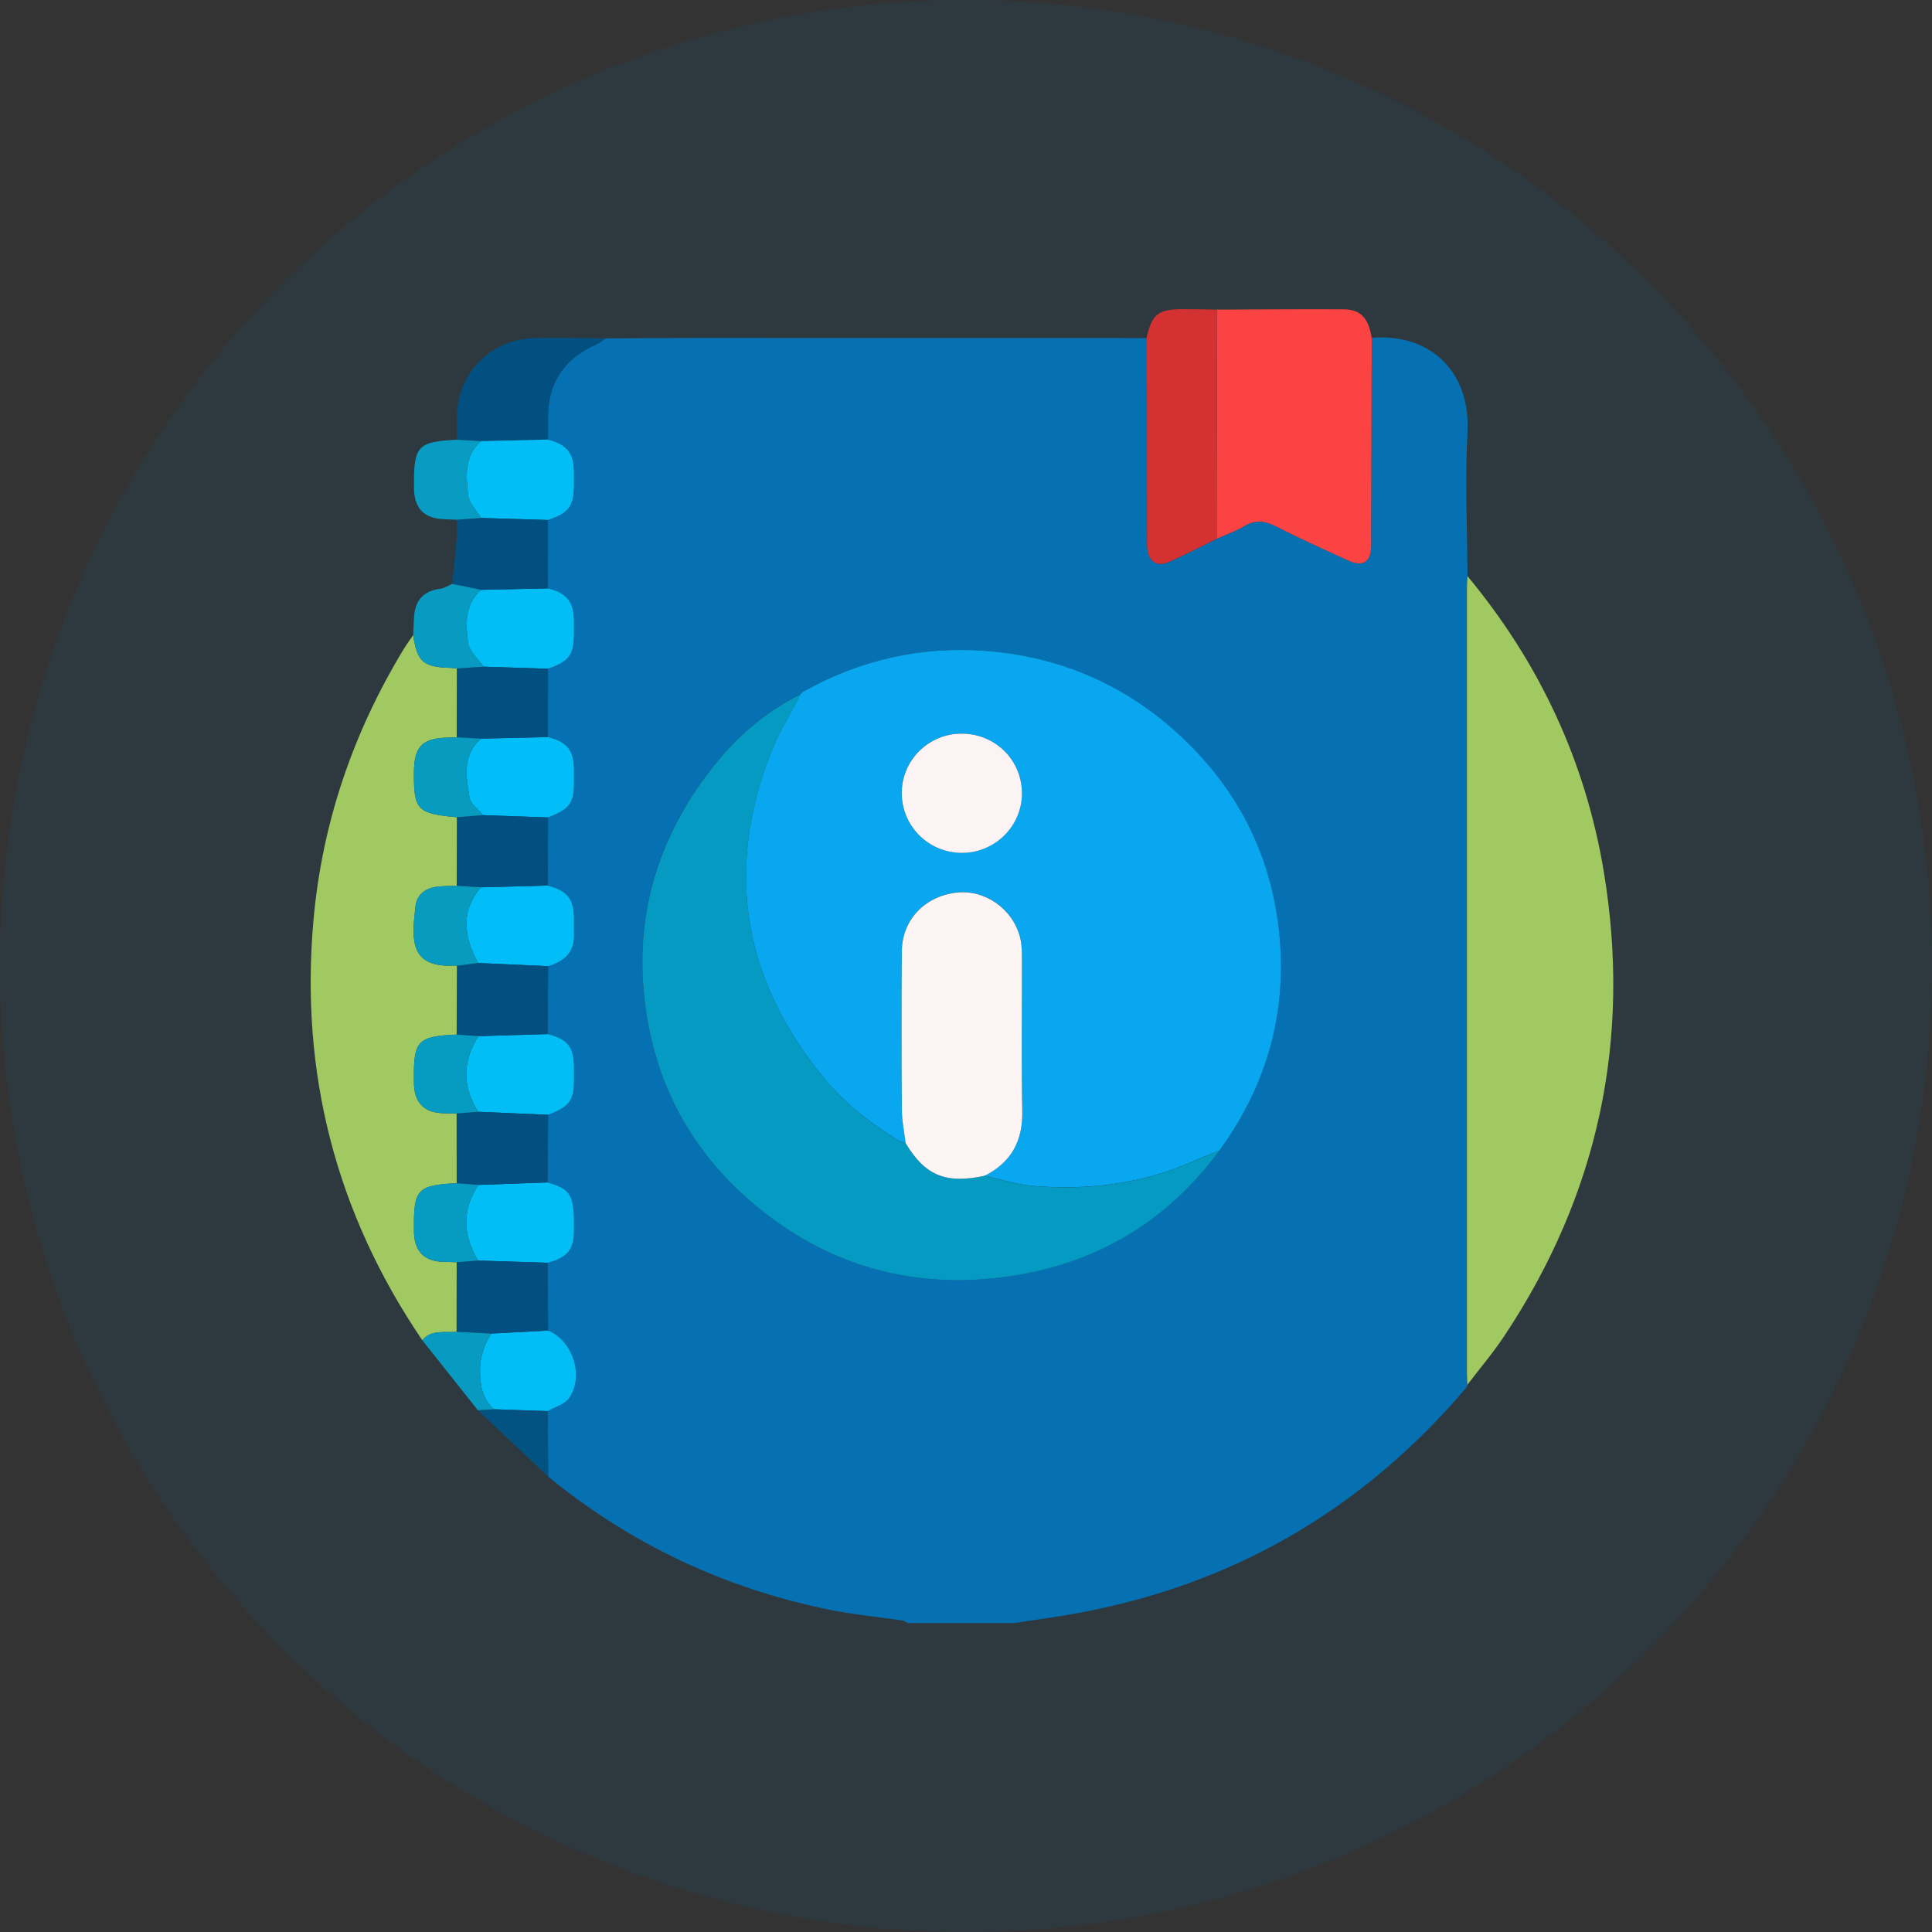
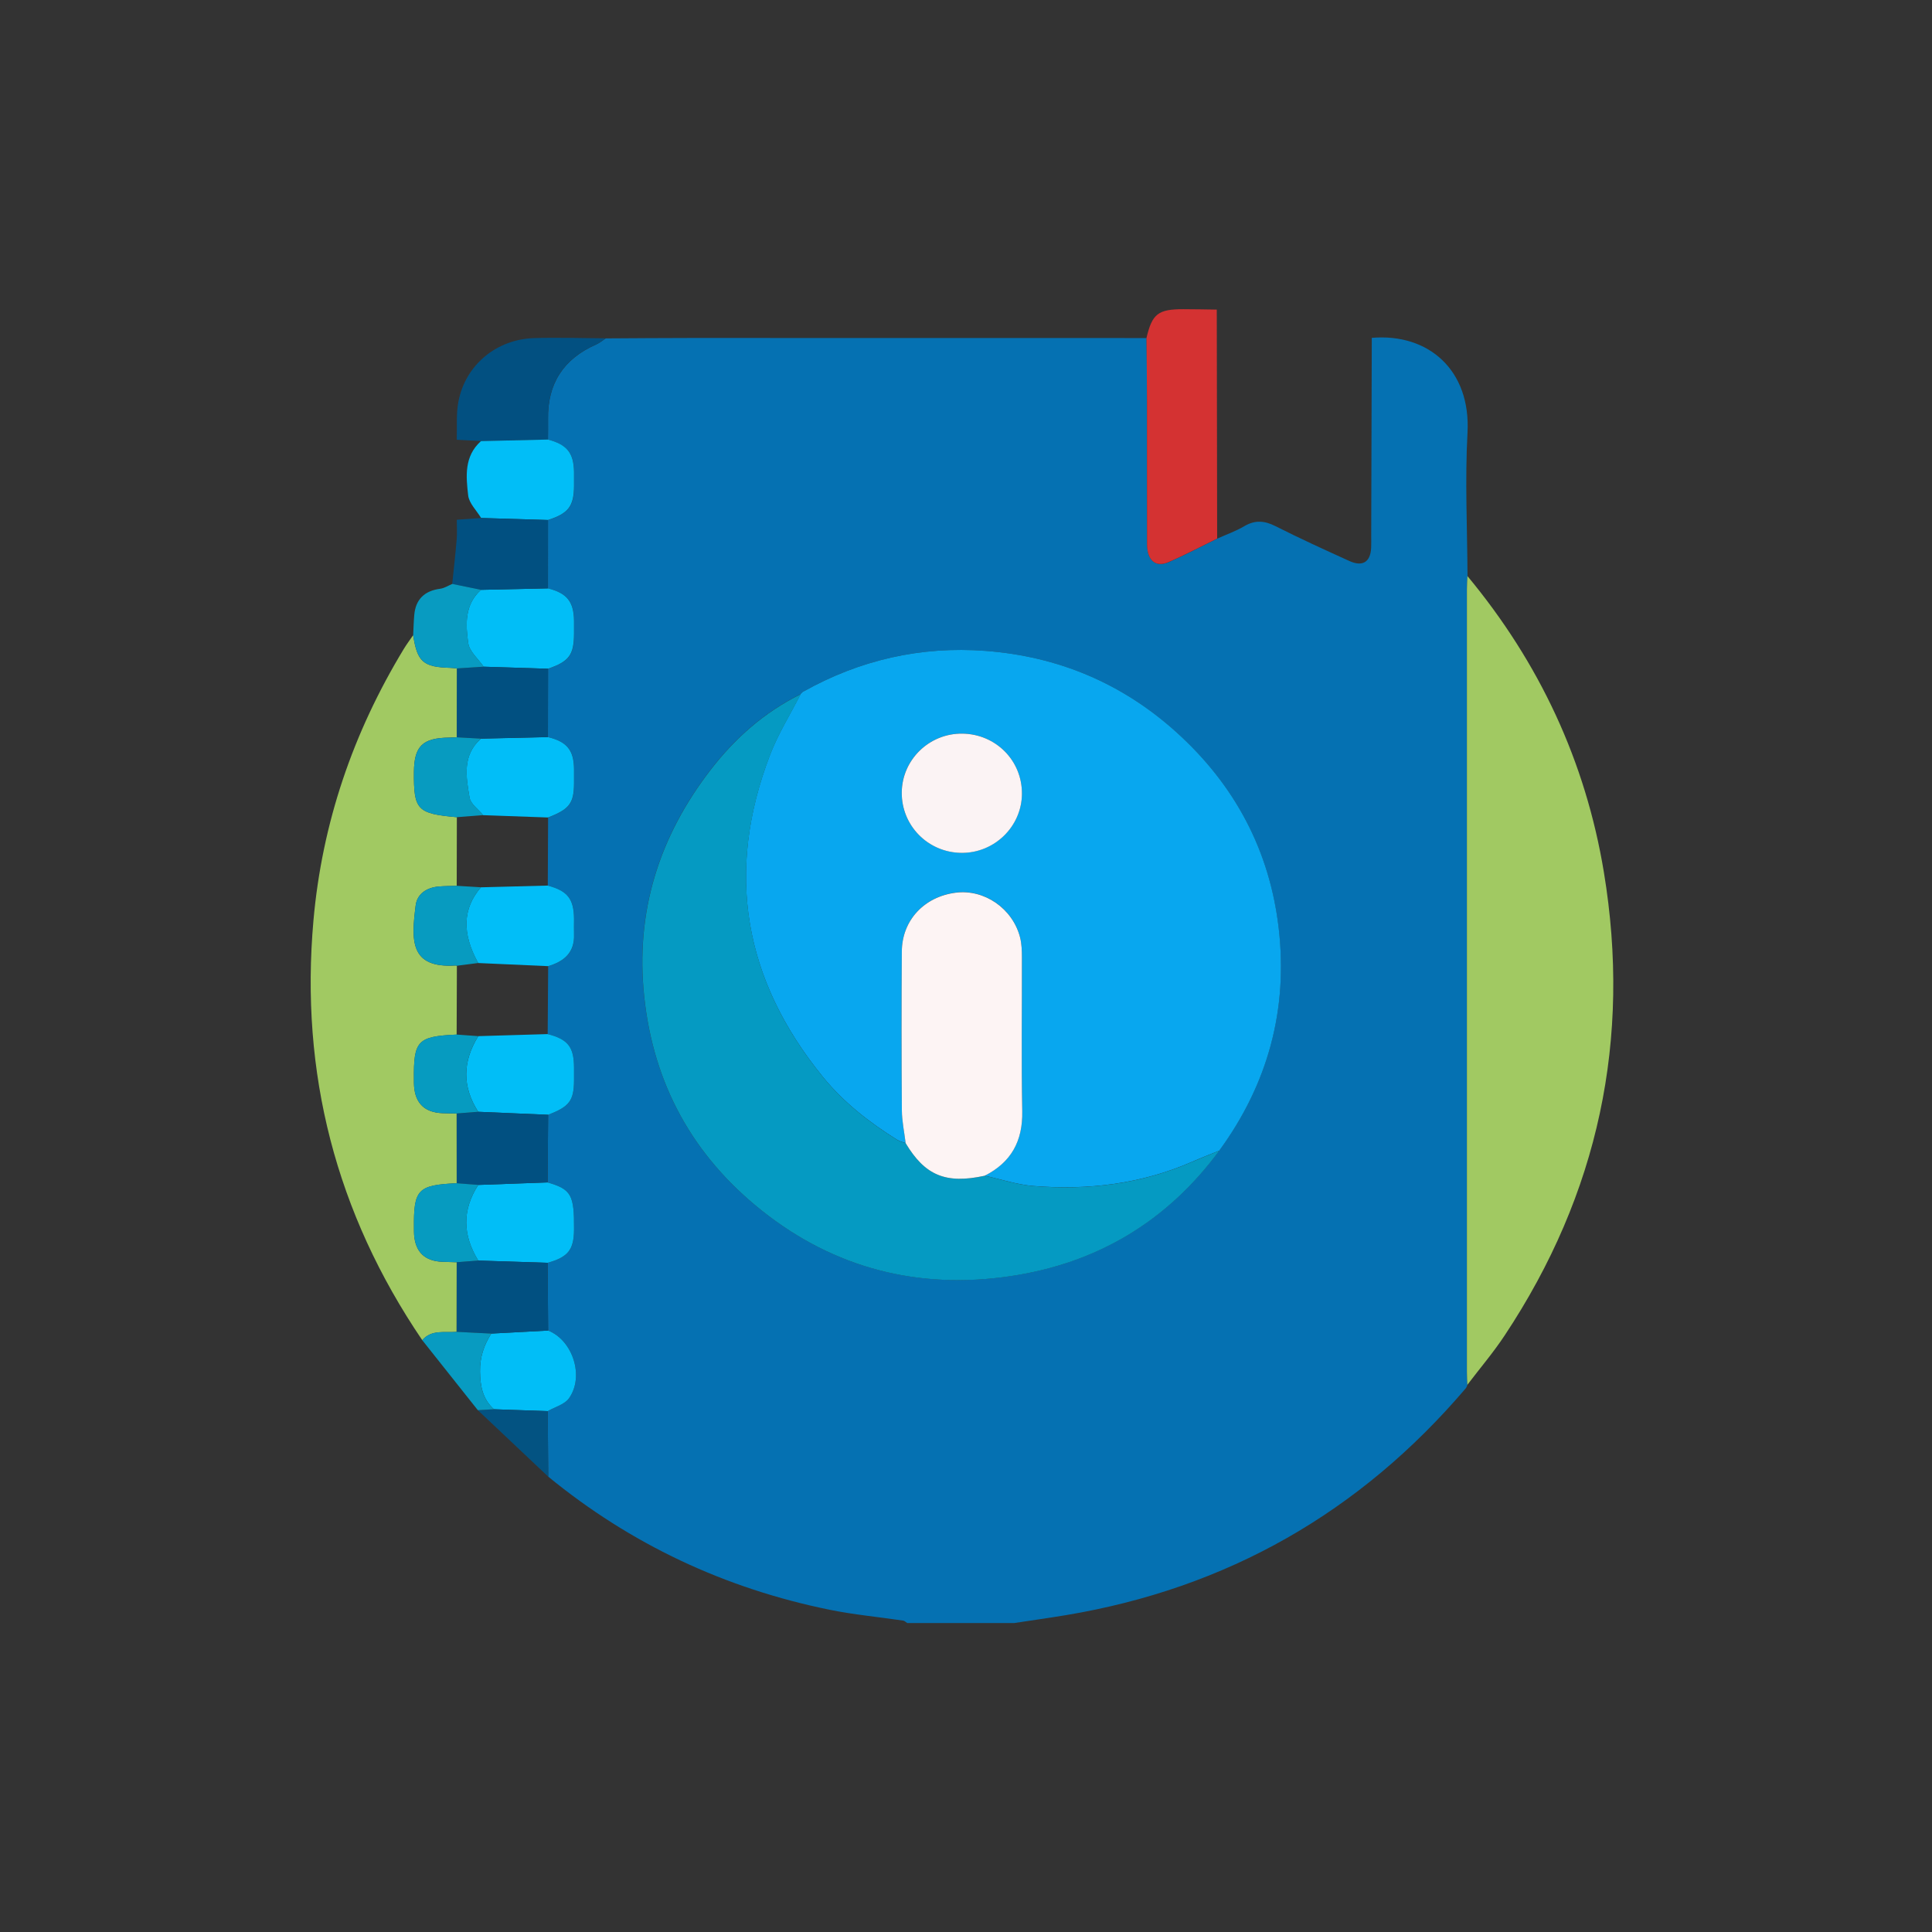
<svg xmlns="http://www.w3.org/2000/svg" width="400" height="400" viewBox="0 0 400 400" fill="none">
  <rect x="0" y="0" width="400" height="400" fill="#333333" stroke="none" />
-   <circle opacity="0.1" cx="200" cy="200" r="200" fill="#0571B2" />
  <g clip-path="url(#clip0_5232_68925)">
    <path d="M209.914 336.033H187.829C187.555 335.862 187.296 335.579 187.001 335.529C181.965 334.784 176.865 334.315 171.887 333.308C150.125 328.894 130.622 319.747 113.507 305.724C113.471 301.204 113.435 296.676 113.399 292.156C114.896 291.297 116.888 290.779 117.795 289.509C121.032 284.967 118.586 277.488 113.486 275.48C113.45 270.803 113.414 266.126 113.378 261.45C117.622 260.272 118.816 258.768 118.852 254.574C118.91 247.357 118.291 246.25 113.371 244.809C113.407 240.14 113.45 235.47 113.486 230.801C117.896 229.119 118.824 227.884 118.852 223.69C118.852 222.803 118.852 221.916 118.852 221.036C118.824 216.743 117.601 215.182 113.392 214.103C113.428 209.412 113.464 204.729 113.493 200.038C116.817 199.073 118.989 197.2 118.86 193.481C118.824 192.424 118.86 191.366 118.86 190.309C118.838 186.122 117.529 184.455 113.414 183.362C113.435 178.664 113.457 173.959 113.479 169.261C117.917 167.53 118.838 166.33 118.867 162.179C118.867 161.207 118.874 160.242 118.867 159.27C118.831 155.324 117.414 153.578 113.443 152.606C113.45 147.894 113.464 143.175 113.471 138.463C117.874 136.937 118.852 135.617 118.867 131.154C118.867 130.274 118.874 129.394 118.867 128.514C118.809 124.554 117.385 122.801 113.45 121.822C113.45 117.103 113.457 112.384 113.464 107.672C117.694 106.317 118.838 104.841 118.867 100.654C118.874 99.681 118.881 98.716 118.867 97.744C118.809 93.791 117.414 92.06 113.457 91.017C113.457 89.605 113.493 88.192 113.471 86.78C113.342 79.457 116.658 74.305 123.449 71.317C124.154 71.005 124.759 70.487 125.413 70.061C131.241 70.033 137.068 69.976 142.895 69.976C174.39 69.976 205.886 69.983 237.381 69.99C237.417 74.411 237.482 78.832 237.489 83.254C237.503 93.075 237.474 102.896 237.503 112.718C237.51 116.032 239.266 117.55 241.928 116.401C245.352 114.924 248.654 113.157 252.014 111.518C253.884 110.674 255.848 109.985 257.603 108.949C259.862 107.615 261.826 107.793 264.121 108.956C269.135 111.497 274.257 113.825 279.38 116.152C282.106 117.394 283.732 116.365 283.883 113.448C283.926 112.568 283.89 111.681 283.897 110.794C283.933 97.177 283.977 83.566 284.013 69.948C295.803 68.954 304.537 76.675 303.832 89.591C303.292 99.454 303.789 109.375 303.832 119.267C303.796 120.147 303.724 121.034 303.724 121.914C303.724 175.967 303.724 230.02 303.724 284.073C303.724 284.953 303.789 285.84 303.818 286.72C303.703 286.961 303.638 287.238 303.472 287.43C281.66 313.041 254.121 328.837 220.633 334.408C217.072 334.997 213.497 335.493 209.936 336.04L209.914 336.033ZM165.75 143.721C165.75 143.721 165.765 143.721 165.757 143.721C158.247 147.426 152.154 152.84 147.125 159.355C136.442 173.2 131.521 188.719 133.356 206.226C135.262 224.407 143.406 239.253 157.729 250.642C172.75 262.585 190.124 267.014 209.123 264.21C227.129 261.556 241.661 252.842 252.424 238.224C262.517 224.428 266.682 209.001 264.725 192.161C262.855 176.088 255.661 162.52 243.51 151.563C232.309 141.465 219.058 135.887 204.015 134.759C190.634 133.751 177.994 136.632 166.283 143.203C166.103 143.374 165.916 143.551 165.736 143.721H165.75Z" fill="#0571B2" />
    <path d="M166.297 143.203C178.009 136.632 190.649 133.751 204.029 134.759C219.072 135.894 232.323 141.465 243.524 151.563C255.675 162.52 262.869 176.088 264.74 192.161C266.696 208.994 262.524 224.421 252.438 238.224C250.553 238.997 248.647 239.735 246.776 240.551C236.302 245.121 225.288 246.455 213.986 245.547C210.576 245.277 207.238 244.149 203.864 243.411C209.382 240.615 211.77 236.208 211.648 230.063C211.446 219.461 211.605 208.845 211.576 198.236C211.576 196.831 211.533 195.383 211.187 194.035C209.655 188.067 203.799 184.05 197.9 184.795C191.354 185.625 186.757 190.515 186.713 196.965C186.634 207.929 186.641 218.893 186.721 229.85C186.735 232.121 187.231 234.384 187.505 236.655C186.929 236.442 186.289 236.322 185.778 236.002C180.009 232.397 174.707 228.289 170.383 222.981C153.909 202.756 150.117 180.495 159.441 156.225C161.11 151.889 163.628 147.873 165.75 143.707H165.736C165.915 143.537 166.103 143.36 166.282 143.189L166.297 143.203ZM186.692 164.088C186.641 170.936 192.123 176.478 199.008 176.57C205.864 176.656 211.533 171.135 211.576 164.343C211.619 157.474 206.188 151.982 199.26 151.882C192.397 151.783 186.735 157.283 186.692 164.088Z" fill="#08A7EF" />
    <path d="M203.864 243.425C207.238 244.163 210.576 245.285 213.986 245.561C225.288 246.47 236.302 245.136 246.776 240.565C248.647 239.749 250.546 239.011 252.438 238.238C241.676 252.856 227.144 261.571 209.137 264.225C190.131 267.028 172.757 262.6 157.743 250.657C143.42 239.267 135.269 224.421 133.37 206.24C131.535 188.734 136.456 173.214 147.139 159.369C152.168 152.855 158.261 147.44 165.772 143.736C163.649 147.901 161.124 151.918 159.462 156.254C150.139 180.523 153.93 202.784 170.405 223.009C174.728 228.31 180.03 232.426 185.8 236.031C186.311 236.35 186.944 236.471 187.519 236.684C191.526 243.397 195.85 245.178 203.878 243.432L203.864 243.425Z" fill="#059AC2" />
    <path d="M303.811 119.26C318.731 137.221 328.278 157.68 332.062 180.552C337.774 215.082 330.975 247.179 311.501 276.523C309.156 280.064 306.379 283.321 303.803 286.713C303.768 285.833 303.71 284.946 303.71 284.066C303.71 230.013 303.71 175.96 303.71 121.907C303.71 121.027 303.782 120.14 303.818 119.26H303.811Z" fill="#A1C962" />
-     <path d="M251.92 64.1C260.668 64.072 269.416 64.001 278.164 64.044C281.696 64.058 283.329 65.832 283.998 69.941C283.962 83.559 283.919 97.169 283.883 110.787C283.883 111.674 283.919 112.554 283.869 113.441C283.725 116.351 282.099 117.387 279.365 116.145C274.243 113.818 269.121 111.49 264.107 108.949C261.812 107.786 259.841 107.601 257.589 108.942C255.833 109.978 253.869 110.667 251.999 111.511C251.97 95.708 251.949 79.911 251.92 64.108V64.1Z" fill="#FC4343" />
    <path d="M251.92 64.1C251.949 79.904 251.971 95.701 251.999 111.504C248.647 113.143 245.345 114.903 241.913 116.386C239.252 117.536 237.496 116.017 237.489 112.703C237.46 102.882 237.489 93.061 237.475 83.239C237.467 78.818 237.403 74.397 237.367 69.976C238.539 64.973 239.77 64.008 245.014 64.015C247.316 64.015 249.618 64.072 251.913 64.1H251.92Z" fill="#D43232" />
    <path d="M94.565 91.052C94.659 88.405 94.414 85.702 94.911 83.133C96.371 75.554 102.781 70.232 110.622 69.998C115.543 69.849 120.471 70.019 125.399 70.047C124.744 70.473 124.14 70.991 123.435 71.303C116.637 74.291 113.327 79.436 113.457 86.766C113.478 88.178 113.45 89.591 113.443 91.003C108.824 91.109 104.205 91.216 99.587 91.322C97.918 91.23 96.242 91.138 94.573 91.045L94.565 91.052Z" fill="#025081" />
    <path d="M99.579 91.329C104.198 91.223 108.817 91.116 113.435 91.003C117.392 92.039 118.788 93.77 118.845 97.73C118.859 98.702 118.852 99.667 118.845 100.64C118.809 104.826 117.672 106.31 113.442 107.658C108.831 107.516 104.22 107.374 99.608 107.239C98.673 105.692 97.126 104.209 96.932 102.577C96.472 98.624 96.076 94.466 99.579 91.329Z" fill="#01BEF7" />
    <path d="M113.385 214.096C117.593 215.182 118.823 216.743 118.845 221.036C118.845 221.923 118.845 222.81 118.845 223.69C118.816 227.884 117.888 229.119 113.478 230.801C108.658 230.595 103.838 230.389 99.011 230.184C95.644 224.961 95.774 219.738 99.026 214.522C103.81 214.38 108.594 214.238 113.378 214.096H113.385Z" fill="#01BEF7" />
    <path d="M113.428 121.815C117.363 122.794 118.788 124.547 118.845 128.507C118.86 129.387 118.845 130.267 118.845 131.147C118.824 135.61 117.852 136.93 113.45 138.456C109.011 138.314 104.572 138.172 100.134 138.037C99.019 136.419 97.191 134.901 96.939 133.169C96.393 129.302 96.155 125.2 99.572 122.12L113.421 121.815H113.428Z" fill="#01BEF7" />
    <path d="M113.399 183.355C117.514 184.44 118.823 186.115 118.845 190.302C118.845 191.359 118.816 192.417 118.845 193.474C118.975 197.2 116.802 199.066 113.478 200.031C108.651 199.818 103.824 199.605 99.004 199.385C95.594 193.261 95.774 188.116 99.558 183.709C104.169 183.589 108.781 183.468 113.392 183.348L113.399 183.355Z" fill="#01BEF8" />
    <path d="M113.421 152.599C117.392 153.571 118.809 155.31 118.845 159.263C118.853 160.235 118.853 161.2 118.845 162.172C118.817 166.323 117.903 167.523 113.457 169.254C108.975 169.091 104.5 168.935 100.019 168.772C99.047 167.565 97.436 166.465 97.213 165.138C96.501 160.873 95.645 156.396 99.565 152.933C104.177 152.826 108.795 152.72 113.407 152.613L113.421 152.599Z" fill="#01BEF8" />
    <path d="M113.363 244.809C118.284 246.25 118.903 247.357 118.845 254.574C118.809 258.768 117.615 260.272 113.371 261.45C108.587 261.294 103.803 261.145 99.019 260.989C95.796 255.766 95.623 250.55 99.019 245.327C103.795 245.157 108.579 244.986 113.356 244.809H113.363Z" fill="#01BEF7" />
    <path d="M113.486 275.48C118.586 277.495 121.025 284.974 117.795 289.509C116.888 290.779 114.896 291.297 113.399 292.156C109.687 292.028 105.975 291.9 102.263 291.773C99.918 289.665 99.436 287.018 99.385 283.967C99.342 281 100.191 278.51 101.709 276.104C105.637 275.891 109.565 275.685 113.493 275.472L113.486 275.48Z" fill="#01BEF7" />
    <path d="M113.486 275.48C109.558 275.692 105.63 275.898 101.702 276.104C99.306 275.983 96.911 275.863 94.515 275.742C94.522 270.938 94.537 266.134 94.544 261.329C96.04 261.216 97.529 261.095 99.026 260.982C103.81 261.138 108.594 261.287 113.378 261.443C113.414 266.119 113.45 270.796 113.486 275.48Z" fill="#015081" />
    <path d="M113.363 244.809C108.586 244.979 103.802 245.15 99.026 245.327C97.529 245.214 96.04 245.093 94.544 244.979C94.544 240.168 94.537 235.357 94.529 230.545C96.026 230.425 97.522 230.311 99.018 230.191C103.838 230.396 108.658 230.602 113.486 230.808C113.45 235.477 113.406 240.147 113.37 244.816L113.363 244.809Z" fill="#015081" />
-     <path d="M99.012 199.385C103.839 199.598 108.666 199.811 113.486 200.031C113.45 204.722 113.414 209.405 113.385 214.096C108.601 214.238 103.817 214.38 99.033 214.522C97.537 214.415 96.04 214.302 94.551 214.195C94.566 209.448 94.58 204.7 94.594 199.953C96.069 199.761 97.537 199.577 99.012 199.385Z" fill="#015081" />
    <path d="M113.428 121.815C108.81 121.914 104.198 122.014 99.58 122.12C97.594 121.716 95.616 121.304 93.63 120.9C93.947 117.798 94.299 114.697 94.558 111.589C94.666 110.269 94.573 108.935 94.573 107.608C96.249 107.487 97.932 107.367 99.609 107.246C104.22 107.388 108.831 107.53 113.443 107.665C113.443 112.384 113.435 117.103 113.428 121.815Z" fill="#015081" />
-     <path d="M100.026 168.765C104.508 168.928 108.982 169.084 113.464 169.247C113.443 173.952 113.421 178.65 113.4 183.348C108.788 183.468 104.177 183.589 99.566 183.709C97.897 183.603 96.22 183.504 94.551 183.397C94.558 178.657 94.573 173.924 94.58 169.183C96.393 169.041 98.206 168.899 100.019 168.757L100.026 168.765Z" fill="#015081" />
    <path d="M113.421 152.599C108.809 152.706 104.191 152.812 99.579 152.918C97.903 152.826 96.234 152.734 94.558 152.642C94.558 147.894 94.573 143.14 94.58 138.392C96.436 138.272 98.285 138.151 100.141 138.03C104.579 138.172 109.018 138.314 113.457 138.456C113.45 143.168 113.435 147.887 113.428 152.599H113.421Z" fill="#015081" />
    <path d="M102.263 291.773C105.975 291.9 109.687 292.028 113.399 292.163C113.435 296.683 113.471 301.211 113.507 305.731C108.651 301.14 103.788 296.556 98.932 291.964C100.04 291.9 101.155 291.837 102.263 291.773Z" fill="#035382" />
    <path d="M166.297 143.203C166.117 143.374 165.93 143.551 165.75 143.722C165.93 143.551 166.117 143.374 166.297 143.203Z" fill="#059AC2" />
    <path d="M94.58 138.392C94.58 143.14 94.565 147.894 94.558 152.642C94.026 152.67 93.493 152.705 92.954 152.713C87.494 152.784 85.746 154.487 85.702 159.802C85.638 167.693 86.357 168.452 94.587 169.19C94.58 173.931 94.565 178.664 94.558 183.404C93.314 183.447 92.062 183.44 90.825 183.546C88.343 183.759 86.364 185.065 86.062 187.449C85.148 194.68 84.796 200.499 94.335 199.896C94.421 199.896 94.508 199.939 94.594 199.96C94.58 204.708 94.565 209.455 94.544 214.202C86.429 214.579 85.609 215.444 85.702 223.563C85.702 224.003 85.695 224.45 85.731 224.89C86.004 228.466 87.947 230.318 91.58 230.474C92.566 230.517 93.551 230.524 94.537 230.545C94.537 235.357 94.544 240.168 94.551 244.979C86.465 245.355 85.616 246.257 85.71 254.339C85.71 254.779 85.71 255.227 85.738 255.666C86.019 259.243 87.961 261.095 91.594 261.244C92.58 261.287 93.565 261.308 94.551 261.336C94.544 266.141 94.529 270.945 94.522 275.749C92.069 275.962 89.371 275.21 87.422 277.466C69.53 251.111 62.099 222.122 64.897 190.565C66.689 170.397 73.077 151.712 83.594 134.368C84.192 133.382 84.889 132.46 85.537 131.509C86.4 137.058 87.609 138.115 93.256 138.271C93.695 138.286 94.134 138.35 94.573 138.392H94.58Z" fill="#A1C962" />
    <path d="M94.58 138.392C94.141 138.35 93.702 138.286 93.263 138.272C87.616 138.115 86.4 137.058 85.544 131.509C85.616 130.118 85.645 128.72 85.767 127.336C86.047 124.093 87.889 122.319 91.141 121.893C92.004 121.78 92.81 121.24 93.637 120.893C95.623 121.297 97.601 121.709 99.587 122.113C96.169 125.193 96.407 129.295 96.954 133.162C97.198 134.901 99.033 136.419 100.148 138.03C98.292 138.151 96.443 138.272 94.587 138.392H94.58Z" fill="#089BC1" />
-     <path d="M99.608 107.239C97.932 107.36 96.249 107.48 94.573 107.601C93.68 107.566 92.796 107.516 91.903 107.488C87.911 107.353 85.897 105.38 85.717 101.42C85.702 101.072 85.717 100.718 85.709 100.363C85.652 92.365 86.566 91.407 94.565 91.052C96.234 91.145 97.91 91.237 99.579 91.329C96.076 94.466 96.472 98.624 96.932 102.577C97.126 104.209 98.673 105.692 99.608 107.239Z" fill="#099CC3" />
    <path d="M87.415 277.459C89.364 275.203 92.055 275.955 94.515 275.742C96.911 275.863 99.306 275.983 101.702 276.104C100.191 278.51 99.335 281 99.385 283.967C99.436 287.018 99.91 289.658 102.263 291.773C101.155 291.837 100.04 291.9 98.932 291.964C95.098 287.132 91.263 282.299 87.422 277.466L87.415 277.459Z" fill="#089BC1" />
    <path d="M203.864 243.425C195.836 245.171 191.519 243.39 187.505 236.677C187.232 234.413 186.735 232.142 186.721 229.871C186.642 218.907 186.634 207.944 186.714 196.987C186.757 190.529 191.354 185.64 197.9 184.817C203.799 184.071 209.648 188.088 211.188 194.056C211.533 195.404 211.576 196.852 211.576 198.257C211.605 208.866 211.447 219.475 211.648 230.084C211.763 236.23 209.382 240.636 203.864 243.432V243.425Z" fill="#FDF4F4" />
    <path d="M186.699 164.095C186.742 157.29 192.404 151.79 199.267 151.889C206.195 151.989 211.626 157.481 211.583 164.351C211.54 171.142 205.864 176.663 199.015 176.578C192.131 176.492 186.649 170.943 186.699 164.095Z" fill="#FBF3F4" />
    <path d="M94.53 230.538C93.544 230.517 92.558 230.51 91.573 230.467C87.947 230.311 86.005 228.459 85.724 224.883C85.688 224.443 85.703 224.003 85.695 223.556C85.602 215.437 86.422 214.572 94.537 214.195C96.033 214.302 97.53 214.415 99.019 214.522C95.767 219.738 95.645 224.961 99.004 230.184C97.508 230.304 96.012 230.418 94.515 230.538H94.53Z" fill="#069BC0" />
    <path d="M94.594 199.953C94.508 199.932 94.421 199.882 94.335 199.889C84.796 200.492 85.141 194.673 86.062 187.442C86.364 185.058 88.335 183.759 90.824 183.539C92.062 183.433 93.314 183.44 94.558 183.397C96.227 183.497 97.903 183.603 99.572 183.702C95.788 188.109 95.601 193.254 99.018 199.378C97.544 199.563 96.076 199.754 94.601 199.946L94.594 199.953Z" fill="#079BC0" />
    <path d="M94.587 169.197C86.357 168.452 85.638 167.693 85.702 159.809C85.746 154.494 87.494 152.791 92.954 152.72C93.486 152.72 94.019 152.67 94.558 152.649C96.234 152.741 97.903 152.833 99.58 152.925C95.659 156.396 96.515 160.866 97.227 165.131C97.45 166.458 99.054 167.558 100.033 168.764C98.22 168.906 96.407 169.048 94.594 169.19L94.587 169.197Z" fill="#079BC0" />
    <path d="M94.544 261.329C93.558 261.301 92.573 261.28 91.587 261.237C87.954 261.088 86.012 259.236 85.731 255.659C85.695 255.219 85.71 254.779 85.703 254.332C85.609 246.25 86.458 245.348 94.544 244.972C96.04 245.086 97.53 245.199 99.026 245.32C95.63 250.543 95.803 255.759 99.026 260.982C97.53 261.095 96.04 261.216 94.544 261.329Z" fill="#069BC0" />
  </g>
  <defs>
    <clipPath id="clip0_5232_68925">
      <rect width="276.25" height="272.5" fill="white" transform="translate(61.25 63.533)" />
    </clipPath>
  </defs>
</svg>